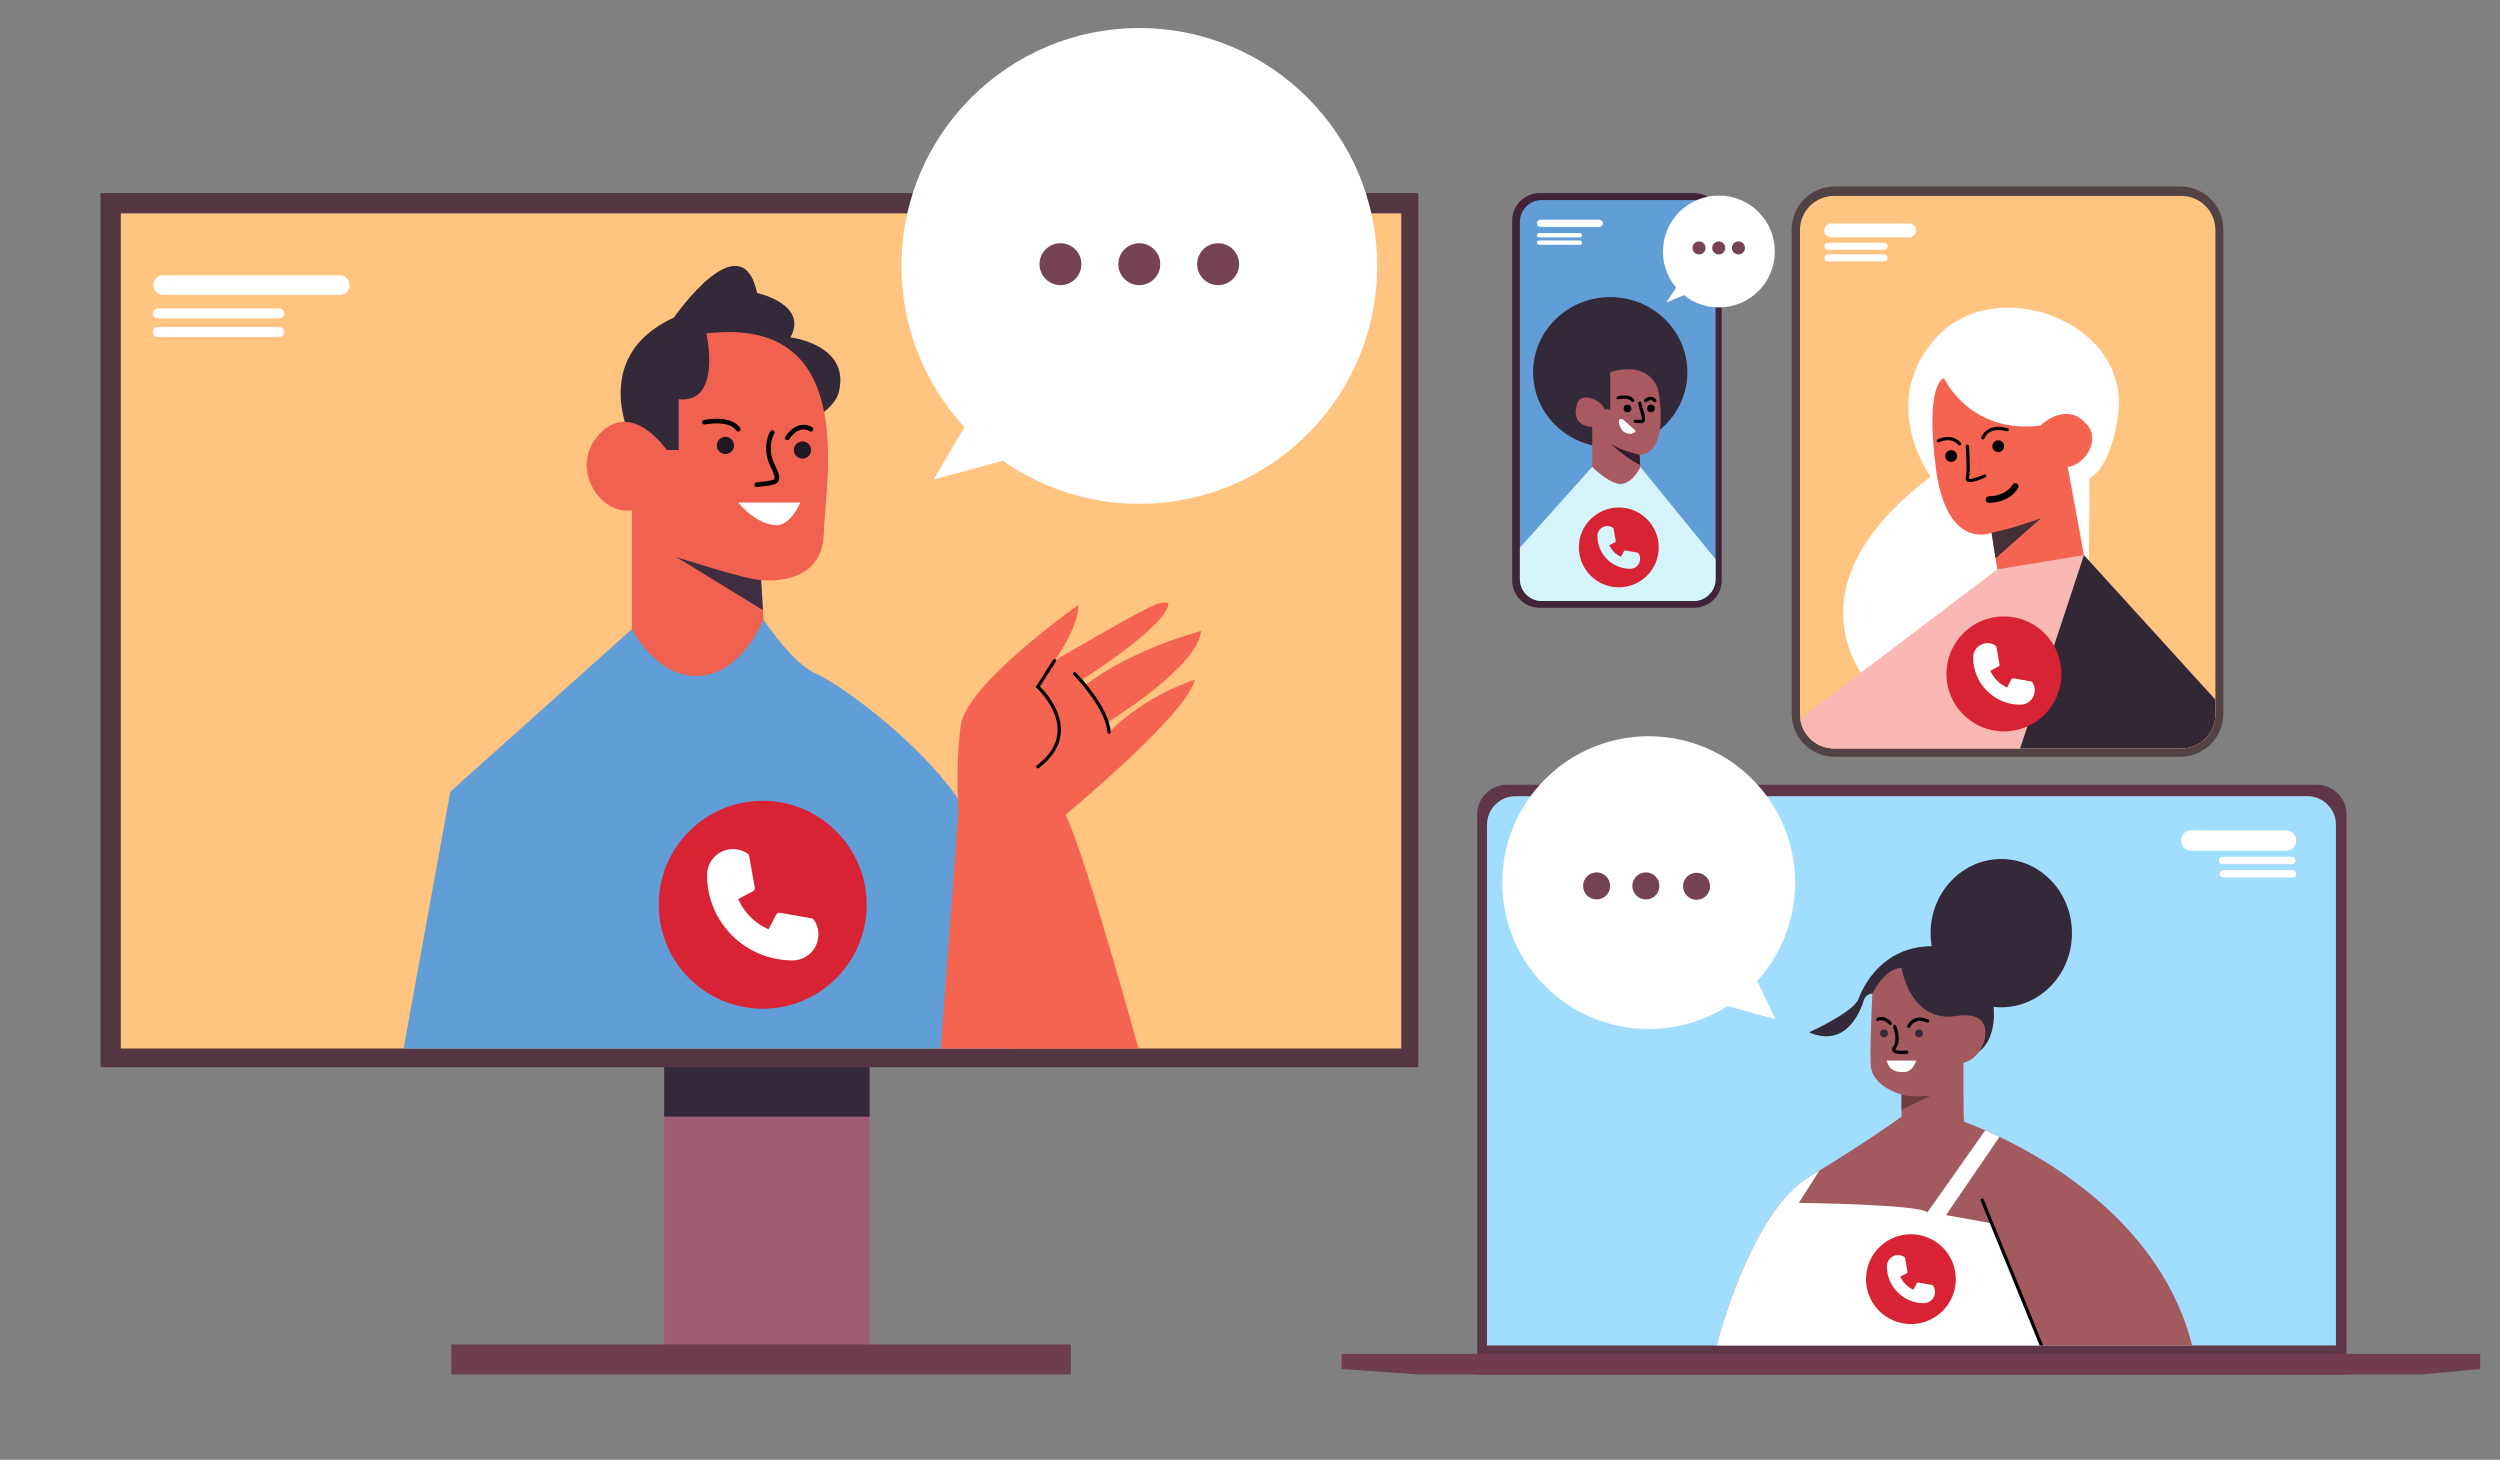
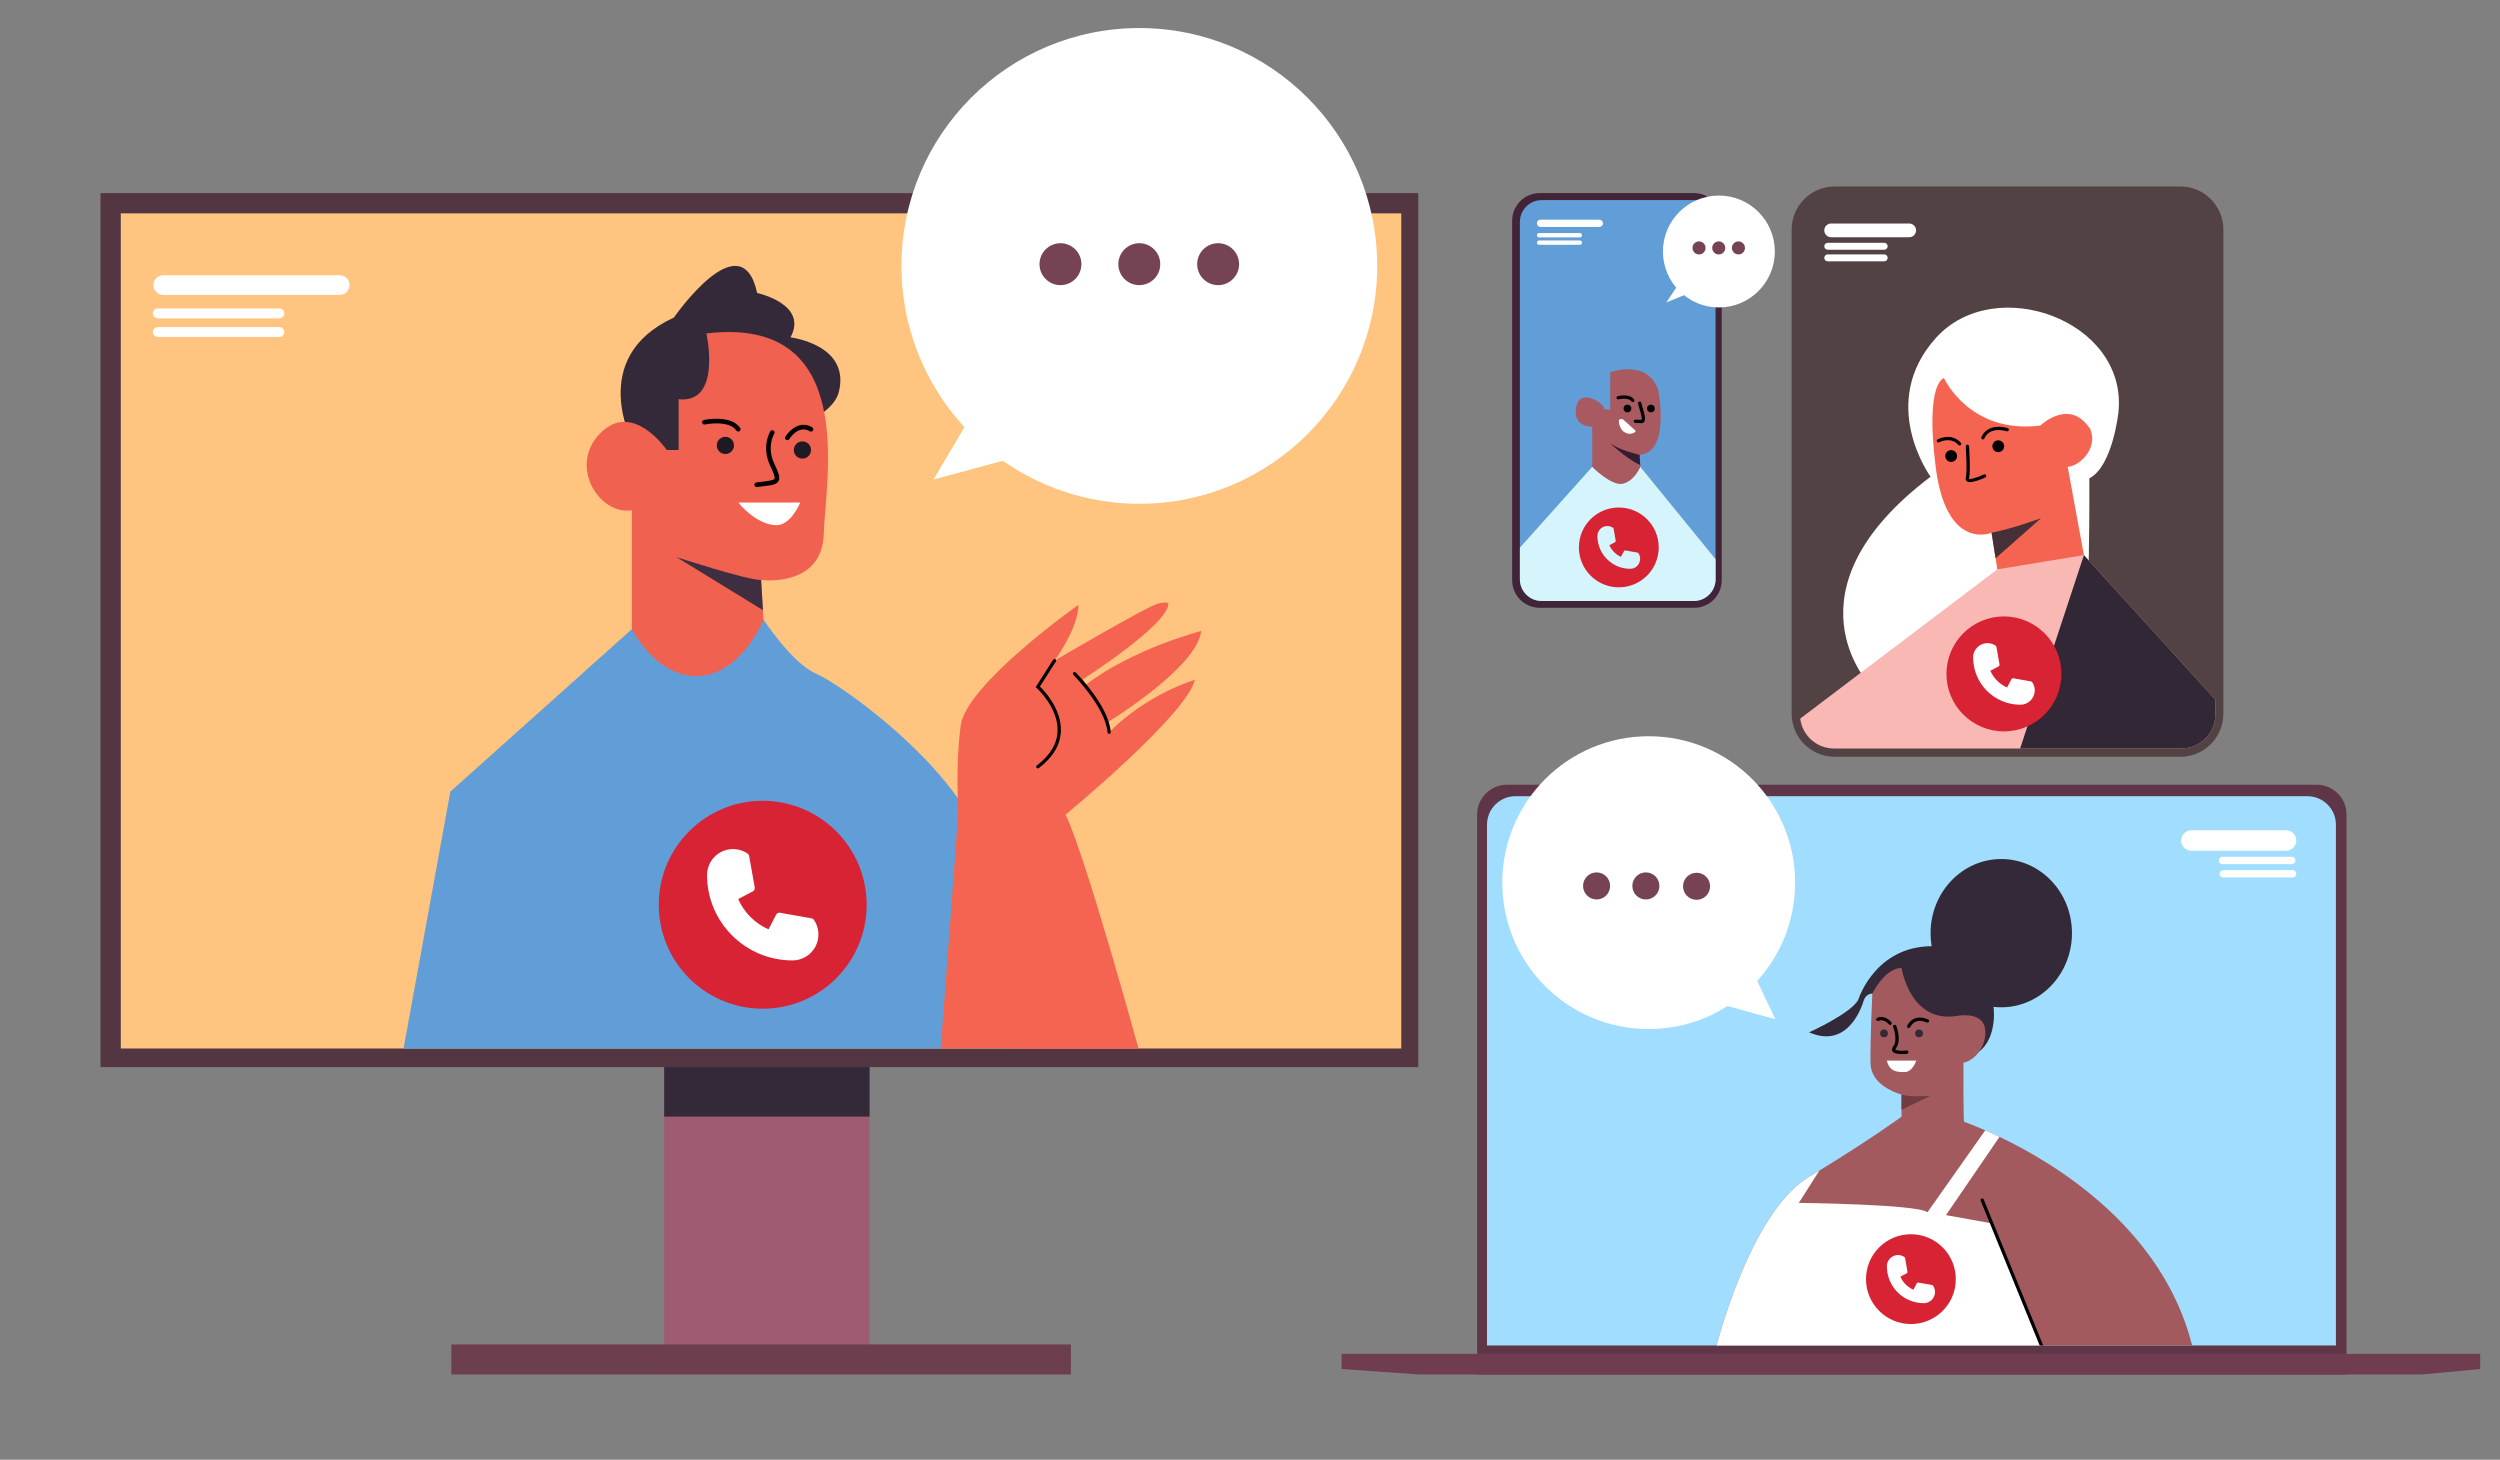
<svg xmlns="http://www.w3.org/2000/svg" xmlns:xlink="http://www.w3.org/1999/xlink" version="1.1" id="sketchvalley" x="0px" y="0px" viewBox="0 0 761.04 444.36" style="enable-background:new 0 0 761.04 444.36;" xml:space="preserve">
  <rect x="0" y="0" width="761.04" height="444.36" fill="#808080" stroke="none" />
  <style type="text/css">
	.st0{fill:#9F5B72;}
	.st1{fill:#6D3E4E;}
	.st2{fill:#342939;}
	.st3{fill:#543642;}
	.st4{fill:#FFC480;}
	.st5{fill:#FFFFFF;}
	.st6{fill:#F06150;}
	.st7{fill:#3F2E41;}
	.st8{fill:#1F1923;}
	.st9{fill:#619ED7;}
	.st10{fill:#F56451;}
	.st11{fill:#412438;}
	.st12{fill:#764354;}
	.st13{fill:#A95A60;}
	.st14{fill:#341D2F;}
	.st15{fill:#D6F4FC;}
	.st16{fill:#5F3648;}
	.st17{fill:#A1DDFF;}
	.st18{fill:#A25A5E;}
	.st19{fill:#723B41;}
	.st20{fill:#703D50;}
	.st21{fill:#524243;}
	.st22{fill:#453037;}
	.st23{clip-path:url(#SVGID_2_);fill:#F9B8B4;}
	.st24{clip-path:url(#SVGID_2_);fill:#322735;}
	.st25{fill:#D82335;}
</style>
  <g>
    <rect x="202.19" y="314.81" class="st0" width="62.52" height="103.59" />
    <rect x="137.39" y="409.27" class="st1" width="188.61" height="9.13" />
    <rect x="202.19" y="314.81" class="st2" width="62.52" height="25.1" />
    <rect x="30.6" y="58.78" class="st3" width="401.15" height="266.07" />
    <rect x="36.77" y="64.95" class="st4" width="389.8" height="254.23" />
    <g>
      <path class="st5" d="M103.4,89.79H49.69c-1.66,0-3-1.34-3-3s1.34-3,3-3h53.71c1.66,0,3,1.34,3,3S105.06,89.79,103.4,89.79z" />
    </g>
    <g>
      <path class="st5" d="M85.05,96.9H48.02c-0.83,0-1.5-0.67-1.5-1.5s0.67-1.5,1.5-1.5h37.03c0.83,0,1.5,0.67,1.5,1.5    S85.88,96.9,85.05,96.9z" />
    </g>
    <g>
      <path class="st5" d="M85.05,102.57H48.02c-0.83,0-1.5-0.67-1.5-1.5s0.67-1.5,1.5-1.5h37.03c0.83,0,1.5,0.67,1.5,1.5    S85.88,102.57,85.05,102.57z" />
    </g>
    <circle class="st5" cx="346.83" cy="80.95" r="72.41" />
    <polygon class="st5" points="284.18,145.97 296.46,125.19 307.71,139.61  " />
    <path class="st2" d="M192.84,135.28c0,0-14.48-26.31,12.31-38.61c0,0,20.51-29.68,25.34-7.48c0,0,15.69,3.38,10.14,13.51   c0,0,18.34,2.17,14.72,16.65c-3.62,14.48-55.75,22.93-55.75,22.93L192.84,135.28z" />
    <path class="st6" d="M250.76,162.56c-0.44,14.89-15.78,14.29-18.62,14.05c-0.15-0.03-0.3-0.05-0.45-0.05l0.56,9.18l1.61,26.29   h-41.51v-56.71c-9.65,1.69-19.55-13.28-9.65-23.41c9.89-10.14,20.27,5.07,20.27,5.07h3.62v-15.45c13.27,1.45,8.45-20.03,8.45-20.03   C261.62,95.95,251.24,146.15,250.76,162.56z" />
    <path class="st7" d="M232.25,185.74l-26.36-16.17c0.64,0.21,21.24,6.95,25.8,6.99L232.25,185.74z" />
    <path class="st5" d="M224.75,152.98h18.86c0,0-2.79,6.89-7.22,6.89S227.21,156.09,224.75,152.98z" />
    <g>
      <path d="M230.33,148.26c-0.35,0-0.65-0.26-0.69-0.62c-0.05-0.38,0.23-0.73,0.61-0.78l1.23-0.15c2.33-0.27,4.01-0.47,4.29-0.96    c0.3-0.54-0.63-2.52-1.31-3.96c-2.75-5.85-0.08-10.32,0.04-10.5c0.2-0.33,0.63-0.43,0.96-0.23c0.33,0.2,0.43,0.63,0.23,0.96l0,0    c-0.1,0.16-2.38,4.04,0.04,9.18c1.3,2.77,1.85,4.18,1.26,5.24c-0.62,1.12-2.2,1.3-5.35,1.67l-1.22,0.15    C230.38,148.26,230.36,148.26,230.33,148.26z" />
    </g>
    <g>
      <path d="M224.75,131.37c-0.22,0-0.44-0.1-0.58-0.3c-2.33-3.34-9.54-1.86-9.61-1.85c-0.38,0.08-0.75-0.16-0.83-0.54    c-0.08-0.38,0.16-0.75,0.54-0.83c0.33-0.07,8.2-1.69,11.05,2.42c0.22,0.32,0.14,0.75-0.17,0.97    C225.03,131.33,224.89,131.37,224.75,131.37z" />
    </g>
    <g>
      <path d="M239.67,134c-0.12,0-0.25-0.03-0.37-0.1c-0.33-0.2-0.43-0.63-0.23-0.96c1.2-1.96,4.46-5.09,8.17-2.86    c0.33,0.2,0.44,0.63,0.24,0.96s-0.63,0.44-0.96,0.24c-3.46-2.08-6.15,2.21-6.26,2.39C240.14,133.88,239.91,134,239.67,134z" />
    </g>
    <circle class="st8" cx="220.82" cy="135.59" r="2.62" />
    <circle class="st8" cx="244.27" cy="136.99" r="2.62" />
    <path class="st9" d="M122.85,319.18l14.24-78.19l55.26-49.47c0,0,7.48,14.96,20.52,14.24s19.56-17.14,19.56-17.14   s8.68,13.27,15.92,16.41c7.24,3.14,36.2,23.65,47.54,44.89s11.83,69.26,11.83,69.26H122.85z" />
    <path class="st10" d="M346.57,319.18c0,0-16.17-58.89-22.2-71.19c0,0,36.92-30.41,39.34-41.03c0,0-14.24,4.1-26.06,15.93   l-0.86-2.77c0,0,27.77-16.85,28.85-28.04c0,0-20.49,5.26-35.05,16.31l-0.94-1.62c0,0,26.02-16.58,26.02-23.05c0,0,0-0.67-3.1,0   c-3.1,0.67-31.55,17.39-31.55,17.39s7.28-9.98,7.28-16.99c0,0-34.24,24.13-35.86,36.8c-1.62,12.67-0.67,24.27-0.81,27.23   c-0.13,2.97-5.26,71.03-5.26,71.03H346.57z" />
    <g>
      <path d="M315.93,233.92c-0.15,0-0.3-0.07-0.4-0.2c-0.17-0.22-0.12-0.53,0.1-0.7c4.03-3.07,6.16-6.58,6.31-10.42    c0.29-7.11-6.28-13.1-6.35-13.16l-0.31-0.28l5.3-8.32c0.15-0.23,0.46-0.3,0.69-0.15c0.23,0.15,0.3,0.46,0.15,0.69l-4.85,7.62    c1.37,1.33,6.64,6.9,6.37,13.65c-0.17,4.15-2.43,7.91-6.71,11.17C316.14,233.88,316.04,233.92,315.93,233.92z" />
    </g>
    <g>
      <path d="M337.64,223.39c-0.26,0-0.48-0.2-0.5-0.46c-0.61-7.59-10.3-17.41-10.39-17.5c-0.19-0.2-0.19-0.51,0-0.71    c0.2-0.2,0.51-0.19,0.71,0c0.41,0.41,10.04,10.18,10.68,18.13c0.02,0.28-0.18,0.52-0.46,0.54    C337.66,223.39,337.65,223.39,337.64,223.39z" />
    </g>
-     <path class="st11" d="M515.71,185.03h-46.98c-4.65,0-8.41-3.77-8.41-8.41V67.19c0-4.65,3.77-8.41,8.41-8.41h46.98   c4.65,0,8.41,3.77,8.41,8.41v109.43C524.12,181.27,520.35,185.03,515.71,185.03z" />
+     <path class="st11" d="M515.71,185.03h-46.98c-4.65,0-8.41-3.77-8.41-8.41V67.19c0-4.65,3.77-8.41,8.41-8.41h46.98   c4.65,0,8.41,3.77,8.41,8.41v109.43C524.12,181.27,520.35,185.03,515.71,185.03" />
    <path class="st9" d="M522.25,67.55v108.76c0,3.67-2.98,6.64-6.65,6.64h-46.27c-3.67,0-6.65-2.97-6.65-6.64V67.55   c0-3.67,2.98-6.64,6.65-6.64h46.27C519.27,60.91,522.25,63.88,522.25,67.55z" />
    <circle class="st5" cx="523.26" cy="76.56" r="17.03" />
    <polygon class="st5" points="511.15,86.27 507.24,92.08 514.3,89.17  " />
    <circle class="st12" cx="517.21" cy="75.47" r="1.99" />
    <circle class="st12" cx="523.21" cy="75.47" r="1.99" />
    <circle class="st12" cx="529.21" cy="75.47" r="1.99" />
-     <ellipse class="st2" cx="490.18" cy="113.32" rx="23.48" ry="22.88" />
    <path class="st13" d="M499.11,138.45l0.2,3.14l0.46,7.34H484.7v-19c0,0-6.56,0.13-4.72-6.68c1.31-4.85,8.39-0.66,8.39,1.31   l1.81,0.13v-11.36c0,0,11.06-4.19,14.57,5.2C504.75,118.53,508.68,137.79,499.11,138.45z" />
    <path class="st14" d="M499.31,141.59c-3.53-1.7-7.16-4.79-9.18-6.65c3.22,2.27,8.98,3.51,8.98,3.51L499.31,141.59z" />
    <g>
      <path d="M497.05,122.4c-0.15,0-0.3-0.07-0.4-0.2c-1.01-1.36-3.89-0.64-3.92-0.63c-0.27,0.07-0.54-0.09-0.61-0.35    c-0.07-0.27,0.09-0.54,0.35-0.61c0.14-0.04,3.55-0.92,4.98,1c0.17,0.22,0.12,0.54-0.1,0.7    C497.26,122.37,497.16,122.4,497.05,122.4z" />
    </g>
    <g>
-       <path d="M500.94,122.42c-0.14,0-0.28-0.06-0.38-0.18c-0.18-0.21-0.15-0.52,0.06-0.7c0.7-0.59,2.32-1.34,3.5,0.04    c0.18,0.21,0.16,0.53-0.05,0.71c-0.21,0.18-0.53,0.16-0.71-0.05c-0.81-0.95-1.97-0.03-2.09,0.08    C501.17,122.38,501.05,122.42,500.94,122.42z" />
-     </g>
+       </g>
    <path class="st5" d="M494.1,127.7l3.65,3.29c0.17,0.16,0.16,0.44-0.03,0.57c-0.6,0.41-1.94,1-3.62-0.28   C493.21,130.59,491.69,126.76,494.1,127.7z" />
    <g>
      <path d="M499.59,128.82c-0.02,0-0.05,0-0.07,0l-1.71-0.08c-0.28-0.01-0.49-0.25-0.48-0.52c0.01-0.28,0.22-0.48,0.52-0.48    l1.71,0.08c0.02,0,0.11,0,0.14-0.02c0.29-0.37-0.26-2.18-0.55-3.15c-0.21-0.68-0.4-1.32-0.49-1.83c-0.05-0.27,0.13-0.53,0.41-0.58    c0.27-0.05,0.53,0.13,0.58,0.41c0.08,0.45,0.26,1.07,0.46,1.72c0.51,1.69,0.99,3.28,0.38,4.06    C500.34,128.6,500.07,128.82,499.59,128.82z" />
    </g>
    <circle cx="495.42" cy="124.35" r="1.17" />
    <circle cx="502.57" cy="124.35" r="1.17" />
    <path class="st15" d="M522.25,170.23v6.08c0,3.67-2.98,6.64-6.65,6.64h-46.27c-3.67,0-6.65-2.97-6.65-6.64v-9.6l22.02-24.59   c0,0,5.9,6.02,9.43,5.11c3.54-0.92,5.21-5.11,5.21-5.11L522.25,170.23z" />
    <path class="st16" d="M714.31,418.4H449.66V247.95c0-5,4.05-9.06,9.06-9.06h246.54c5,0,9.06,4.05,9.06,9.06V418.4z" />
    <path class="st17" d="M711.09,251.04v158.54H452.67V251.04c0-4.78,3.88-8.66,8.66-8.66h241.1   C707.21,242.38,711.09,246.26,711.09,251.04z" />
    <circle class="st5" cx="501.89" cy="268.69" r="44.57" />
    <polygon class="st5" points="522.17,305.23 540.45,310.27 533.63,295.92  " />
    <circle class="st12" cx="486.03" cy="269.69" r="4.12" />
    <circle class="st12" cx="501.03" cy="269.69" r="4.12" />
    <circle class="st12" cx="516.46" cy="269.8" r="4.12" />
    <ellipse class="st2" cx="609.22" cy="284.07" rx="21.52" ry="22.57" />
    <path class="st2" d="M550.72,314.26c0,0,13.35-6.04,15.04-10.12c0,0,5.48-17.43,24.59-16.02l16.52,18.39c0,0,2.03,14.22-10.05,15.9   l-26.84-19.95c0,0-1.96-0.04-2.63,2.12C566.68,306.74,562.44,319.39,550.72,314.26z" />
    <path class="st18" d="M667.33,409.58H522.56c2.03-7.57,11.87-41.52,28.16-51.35c1.07-0.65,2.12-1.28,3.13-1.89   c16.36-10.01,25.01-16.41,25.01-16.41v-6.74c-0.03-0.01-0.06-0.02-0.1-0.03c-0.07-0.02-0.17-0.04-0.3-0.08   c-0.01-0.01-0.02-0.01-0.03-0.01c-1.82-0.56-8.85-3.11-9-9.27c-0.17-7.08,0.54-21.34,0.54-21.34s3.72-7.76,8.89-7.8   c0,0,2.64,17.15,17.13,14.55c0,0,6.65-1.19,8.05,2.98c1.4,4.17-1.64,10.29-6.34,11.34c0,0-0.07,17.75,0.23,17.97   c0.06,0.05,2.48,0.88,6.41,2.59l0.36,0.16c1.07,0.47,2.25,1,3.52,1.6l0.47,0.22C625.83,354.26,658.32,373.97,667.33,409.58z" />
    <path class="st19" d="M587.7,333.58l-8.84,4.23v-4.62C581.39,334.1,587.7,333.58,587.7,333.58z" />
    <path class="st5" d="M621.44,409.58h-98.88c2.03-7.57,11.87-41.52,28.16-51.35c1.07-0.65,2.12-1.28,3.13-1.89l-6.26,9.84   c0,0,36,0.38,39.16,2.85l17.59-24.94l0.36,0.16l3.52,1.6l0.47,0.22l-16.3,23.83l13.74,2.47L621.44,409.58z" />
    <g>
      <path d="M621.98,409.58h-1.07l-17.96-44.07c-0.11-0.26,0.01-0.55,0.27-0.65c0.25-0.11,0.55,0.01,0.65,0.27L621.98,409.58z" />
    </g>
    <g>
      <path d="M575.41,312.01c-0.14,0-0.28-0.06-0.38-0.17c-1.65-1.86-3.08-1.12-3.14-1.09c-0.24,0.13-0.54,0.04-0.68-0.19    c-0.13-0.24-0.05-0.54,0.19-0.68c0.74-0.42,2.61-0.7,4.38,1.3c0.18,0.21,0.16,0.52-0.04,0.71    C575.64,311.97,575.52,312.01,575.41,312.01z" />
    </g>
    <g>
      <path d="M581.04,312.95c-0.07,0-0.13-0.01-0.19-0.04c-0.25-0.11-0.37-0.4-0.27-0.65c0.03-0.06,0.66-1.53,2.26-2.19    c1.19-0.48,2.57-0.39,4.11,0.26c0.25,0.11,0.37,0.4,0.26,0.66c-0.11,0.25-0.4,0.37-0.66,0.26c-1.58-0.68-2.9-0.65-3.94,0.07    c-0.78,0.55-1.12,1.31-1.12,1.32C581.42,312.83,581.23,312.95,581.04,312.95z" />
    </g>
    <g>
      <path d="M578.97,320.88c-1.13,0-2.46-0.17-2.87-0.89c-0.17-0.31-0.27-0.82,0.28-1.53c1.43-1.88-0.05-5.79-0.07-5.83    c-0.1-0.26,0.03-0.55,0.29-0.65c0.26-0.1,0.55,0.03,0.65,0.29c0.07,0.18,1.7,4.47-0.07,6.8c-0.21,0.28-0.21,0.41-0.2,0.43    c0.19,0.34,1.82,0.48,3.42,0.3c0.26-0.03,0.52,0.17,0.55,0.44c0.03,0.27-0.17,0.52-0.44,0.55    C580.18,320.83,579.61,320.88,578.97,320.88z" />
    </g>
    <path class="st5" d="M574.38,322.86h8.96c0,0-1.11,3.5-3.58,3.5S575.24,326.18,574.38,322.86z" />
    <circle class="st2" cx="573.53" cy="314.58" r="1.19" />
    <circle class="st2" cx="584.19" cy="314.58" r="1.19" />
    <polygon class="st20" points="408.4,412.13 755.02,412.13 755.02,416.75 737.28,418.4 431.75,418.4 408.4,416.75  " />
    <path class="st21" d="M663.71,230.38H558.53c-7.24,0-13.12-5.87-13.12-13.12V69.88c0-7.24,5.87-13.12,13.12-13.12h105.18   c7.24,0,13.12,5.87,13.12,13.12v147.38C676.82,224.5,670.95,230.38,663.71,230.38z" />
-     <path class="st4" d="M664.02,227.86h-105.7c-5.73,0-10.38-4.65-10.38-10.38V70.02c0-5.73,4.65-10.38,10.38-10.38h105.7   c5.73,0,10.38,4.65,10.38,10.38v147.46C674.4,223.22,669.75,227.86,664.02,227.86z" />
    <path class="st5" d="M569.43,208.77c0,0-27.85-28.75,18.27-63.65c0,0-16.3-22.36,1.64-42.27s58.49-5.28,55.54,22.67   c0,0-1.72,16.4-8.85,20.09c0,0,0.25,43.74-1.97,53.33S569.43,208.77,569.43,208.77z" />
    <path class="st10" d="M629.44,142.12l5.25,28.56l-26.25,5.25l-0.95-5.98l-1.23-7.78c-0.01,0-0.01,0-0.02,0.01   c-0.11,0.04-0.79,0.31-1.84,0.46c-3.86,0.56-12.63-0.5-15.15-20.52c-3.26-25.93,2.53-27.02,2.53-27.02s7.79,17.14,29.33,14.45   c0,0,8.87-8.67,15.21,1.11C638.67,136.21,633.42,141.79,629.44,142.12z" />
    <path class="st22" d="M621.33,157.74l-13.84,12.21l-1.23-7.78C612.6,160.93,620.82,157.93,621.33,157.74z" />
    <g>
      <defs>
        <path id="SVGID_1_" d="M664.02,227.86h-105.7c-5.73,0-10.38-4.65-10.38-10.38V70.02c0-5.73,4.65-10.38,10.38-10.38h105.7     c5.73,0,10.38,4.65,10.38,10.38v147.46C674.4,223.22,669.75,227.86,664.02,227.86z" />
      </defs>
      <clipPath id="SVGID_2_">
        <use xlink:href="#SVGID_1_" style="overflow:visible;" />
      </clipPath>
      <path class="st23" d="M675.6,214.31v6.88c0,0-5.12,6.02-8.5,7.61c-1.61,0.75-26.7,0.79-52.66,0.62    c-28.81-0.18-58.69-0.62-58.69-0.62s-8.98-4.35-9.29-8.87l61.56-46.62l26.36-4.33L675.6,214.31z" />
      <path class="st24" d="M675.6,214.31v6.88c0,0-5.12,6.02-8.5,7.61c-1.61,0.75-26.7,0.79-52.66,0.62l19.94-60.44L675.6,214.31z" />
    </g>
    <g>
      <path d="M603.63,133.77c-0.05,0-0.11-0.01-0.16-0.03c-0.26-0.09-0.4-0.37-0.32-0.63c0.02-0.05,1.58-4.54,8.01-2.79    c0.27,0.07,0.42,0.35,0.35,0.61c-0.07,0.27-0.34,0.43-0.61,0.35c-5.49-1.49-6.75,1.99-6.8,2.14    C604.03,133.64,603.84,133.77,603.63,133.77z" />
    </g>
    <g>
      <path d="M596.54,135.62c-0.14,0-0.27-0.06-0.37-0.17c-2.37-2.64-5.72-0.89-5.86-0.82c-0.24,0.13-0.55,0.04-0.68-0.2    c-0.13-0.24-0.04-0.55,0.2-0.68c0.04-0.02,4.18-2.2,7.08,1.03c0.18,0.21,0.17,0.52-0.04,0.71    C596.78,135.58,596.66,135.62,596.54,135.62z" />
    </g>
    <g>
      <path d="M599.67,146.76c-0.4,0-0.74-0.08-0.96-0.26c-0.18-0.15-0.45-0.49-0.29-1.11c0.49-1.94-0.01-9.44-0.01-9.51    c-0.02-0.28,0.19-0.51,0.47-0.53c0.26-0.01,0.51,0.19,0.53,0.47c0.02,0.31,0.51,7.74-0.01,9.83c-0.02,0.1-0.02,0.13-0.02,0.13    c0.35,0.23,2.53-0.4,4.56-1.34c0.25-0.11,0.55-0.01,0.66,0.24c0.12,0.25,0.01,0.55-0.24,0.66    C603.3,145.82,601.08,146.76,599.67,146.76z" />
    </g>
    <g>
-       <path d="M605.61,153.07c-0.09,0-0.16,0-0.18,0c-0.55-0.02-0.98-0.49-0.96-1.04c0.02-0.54,0.46-0.96,1-0.96c0.01,0,0.02,0,0.04,0    l0,0c0.05,0,4.9,0.11,7.12-3.53c0.29-0.47,0.91-0.62,1.37-0.33c0.47,0.29,0.62,0.9,0.33,1.37    C611.74,152.85,606.64,153.07,605.61,153.07z" />
-     </g>
+       </g>
    <circle cx="593.96" cy="138.82" r="1.8" />
    <circle cx="608.3" cy="135.84" r="1.8" />
    <circle class="st12" cx="322.82" cy="80.42" r="6.38" />
    <circle class="st12" cx="346.82" cy="80.42" r="6.38" />
    <circle class="st12" cx="370.82" cy="80.42" r="6.38" />
    <circle class="st5" cx="232.17" cy="275.42" r="25.28" />
    <circle class="st5" cx="610.03" cy="205.15" r="14.5" />
    <path class="st25" d="M232.18,243.77c-17.48,0-31.65,14.17-31.65,31.65c0,17.48,14.17,31.65,31.65,31.65s31.65-14.17,31.65-31.65   C263.81,257.95,249.65,243.79,232.18,243.77z M241.22,292.37c-14.35-0.02-25.98-11.64-25.99-25.99c0-2.93,1.62-5.61,4.2-6.99   c2.58-1.37,5.71-1.21,8.14,0.43c0.25,0.17,0.43,0.44,0.48,0.74l1.7,9.59c0.09,0.49-0.15,0.97-0.59,1.2l-4.45,2.33   c1.82,4.12,5.11,7.41,9.23,9.23l2.32-4.46c0.23-0.44,0.71-0.68,1.2-0.59l9.59,1.7c0.3,0.05,0.57,0.23,0.74,0.48   c1.64,2.42,1.8,5.56,0.43,8.14C246.84,290.76,244.15,292.37,241.22,292.37z" />
    <path class="st25" d="M492.79,154.49c-6.71,0-12.15,5.44-12.15,12.15c0,6.71,5.44,12.15,12.15,12.15s12.15-5.44,12.15-12.15   C504.94,159.93,499.5,154.49,492.79,154.49z M496.26,173.15c-5.51-0.01-9.98-4.47-9.98-9.98c0-1.12,0.62-2.16,1.61-2.68   c0.99-0.53,2.19-0.46,3.13,0.17c0.1,0.07,0.16,0.17,0.18,0.28l0.65,3.68c0.03,0.19-0.06,0.37-0.23,0.46l-1.71,0.89   c0.7,1.58,1.96,2.84,3.54,3.54l0.89-1.71c0.09-0.17,0.27-0.26,0.46-0.23l3.68,0.65c0.12,0.02,0.22,0.09,0.28,0.18   c0.63,0.93,0.69,2.13,0.16,3.13C498.42,172.53,497.39,173.15,496.26,173.15z" />
    <path class="st25" d="M610.03,187.65c-9.67,0-17.5,7.84-17.5,17.5c0,9.67,7.84,17.5,17.5,17.5c9.67,0,17.5-7.84,17.5-17.5   C627.52,195.49,619.69,187.66,610.03,187.65z M615.03,214.53c-7.94-0.01-14.37-6.44-14.38-14.38c0-1.62,0.89-3.1,2.32-3.86   c1.43-0.76,3.16-0.67,4.5,0.24c0.14,0.09,0.24,0.24,0.27,0.41l0.94,5.3c0.05,0.27-0.08,0.54-0.33,0.66l-2.46,1.29   c1.01,2.28,2.83,4.1,5.1,5.1l1.29-2.47c0.13-0.24,0.39-0.37,0.66-0.33l5.31,0.94c0.17,0.03,0.31,0.12,0.41,0.26   c0.91,1.34,1,3.07,0.24,4.5C618.14,213.63,616.65,214.53,615.03,214.53z" />
    <path class="st25" d="M581.71,375.72c-7.55,0-13.67,6.12-13.67,13.67s6.12,13.67,13.67,13.67c7.55,0,13.67-6.12,13.67-13.67   C595.37,381.84,589.26,375.73,581.71,375.72z M585.62,396.71c-6.2-0.01-11.22-5.03-11.23-11.23c0-1.26,0.7-2.42,1.81-3.02   c1.12-0.59,2.47-0.52,3.52,0.19c0.11,0.07,0.18,0.19,0.21,0.32l0.73,4.14c0.04,0.21-0.07,0.42-0.25,0.52l-1.92,1   c0.79,1.78,2.21,3.2,3.99,3.99l1-1.93c0.1-0.19,0.31-0.29,0.52-0.25l4.14,0.73c0.13,0.02,0.25,0.1,0.32,0.21   c0.71,1.05,0.78,2.4,0.19,3.52C588.04,396.01,586.88,396.71,585.62,396.71z" />
    <path class="st5" d="M695.91,258.99h-28.82c-1.72,0-3.12-1.4-3.12-3.12l0,0c0-1.72,1.4-3.12,3.12-3.12h28.82   c1.72,0,3.12,1.4,3.12,3.12l0,0C699.03,257.59,697.63,258.99,695.91,258.99z" />
    <path class="st5" d="M697.91,267.11H676.8c-0.62,0-1.12-0.5-1.12-1.12l0,0c0-0.62,0.5-1.12,1.12-1.12h21.11   c0.62,0,1.12,0.5,1.12,1.12l0,0C699.03,266.61,698.53,267.11,697.91,267.11z" />
    <path class="st5" d="M697.67,263.05h-21.11c-0.62,0-1.12-0.5-1.12-1.12l0,0c0-0.62,0.5-1.12,1.12-1.12h21.11   c0.62,0,1.12,0.5,1.12,1.12l0,0C698.79,262.55,698.29,263.05,697.67,263.05z" />
    <path class="st5" d="M581.19,72.22h-23.76c-1.15,0-2.09-0.94-2.09-2.09v0c0-1.15,0.94-2.09,2.09-2.09h23.76   c1.15,0,2.09,0.94,2.09,2.09v0C583.28,71.28,582.35,72.22,581.19,72.22z" />
    <path class="st5" d="M573.59,76.02h-17.2c-0.58,0-1.05-0.47-1.05-1.05l0,0c0-0.58,0.47-1.05,1.05-1.05h17.2   c0.58,0,1.05,0.47,1.05,1.05l0,0C574.63,75.55,574.16,76.02,573.59,76.02z" />
    <path class="st5" d="M573.59,79.55h-17.2c-0.58,0-1.05-0.47-1.05-1.05l0,0c0-0.58,0.47-1.05,1.05-1.05h17.2   c0.58,0,1.05,0.47,1.05,1.05l0,0C574.63,79.09,574.16,79.55,573.59,79.55z" />
    <path class="st5" d="M486.87,69.08h-17.93c-0.6,0-1.1-0.49-1.1-1.1v0c0-0.6,0.49-1.1,1.1-1.1h17.93c0.6,0,1.1,0.49,1.1,1.1v0   C487.97,68.59,487.47,69.08,486.87,69.08z" />
    <path class="st5" d="M480.93,72.27h-12.41c-0.37,0-0.66-0.3-0.66-0.66l0,0c0-0.37,0.3-0.66,0.66-0.66h12.41   c0.37,0,0.66,0.3,0.66,0.66l0,0C481.59,71.97,481.29,72.27,480.93,72.27z" />
    <path class="st5" d="M480.93,74.53h-12.41c-0.37,0-0.66-0.3-0.66-0.66l0,0c0-0.37,0.3-0.66,0.66-0.66h12.41   c0.37,0,0.66,0.3,0.66,0.66l0,0C481.59,74.24,481.29,74.53,480.93,74.53z" />
  </g>
</svg>